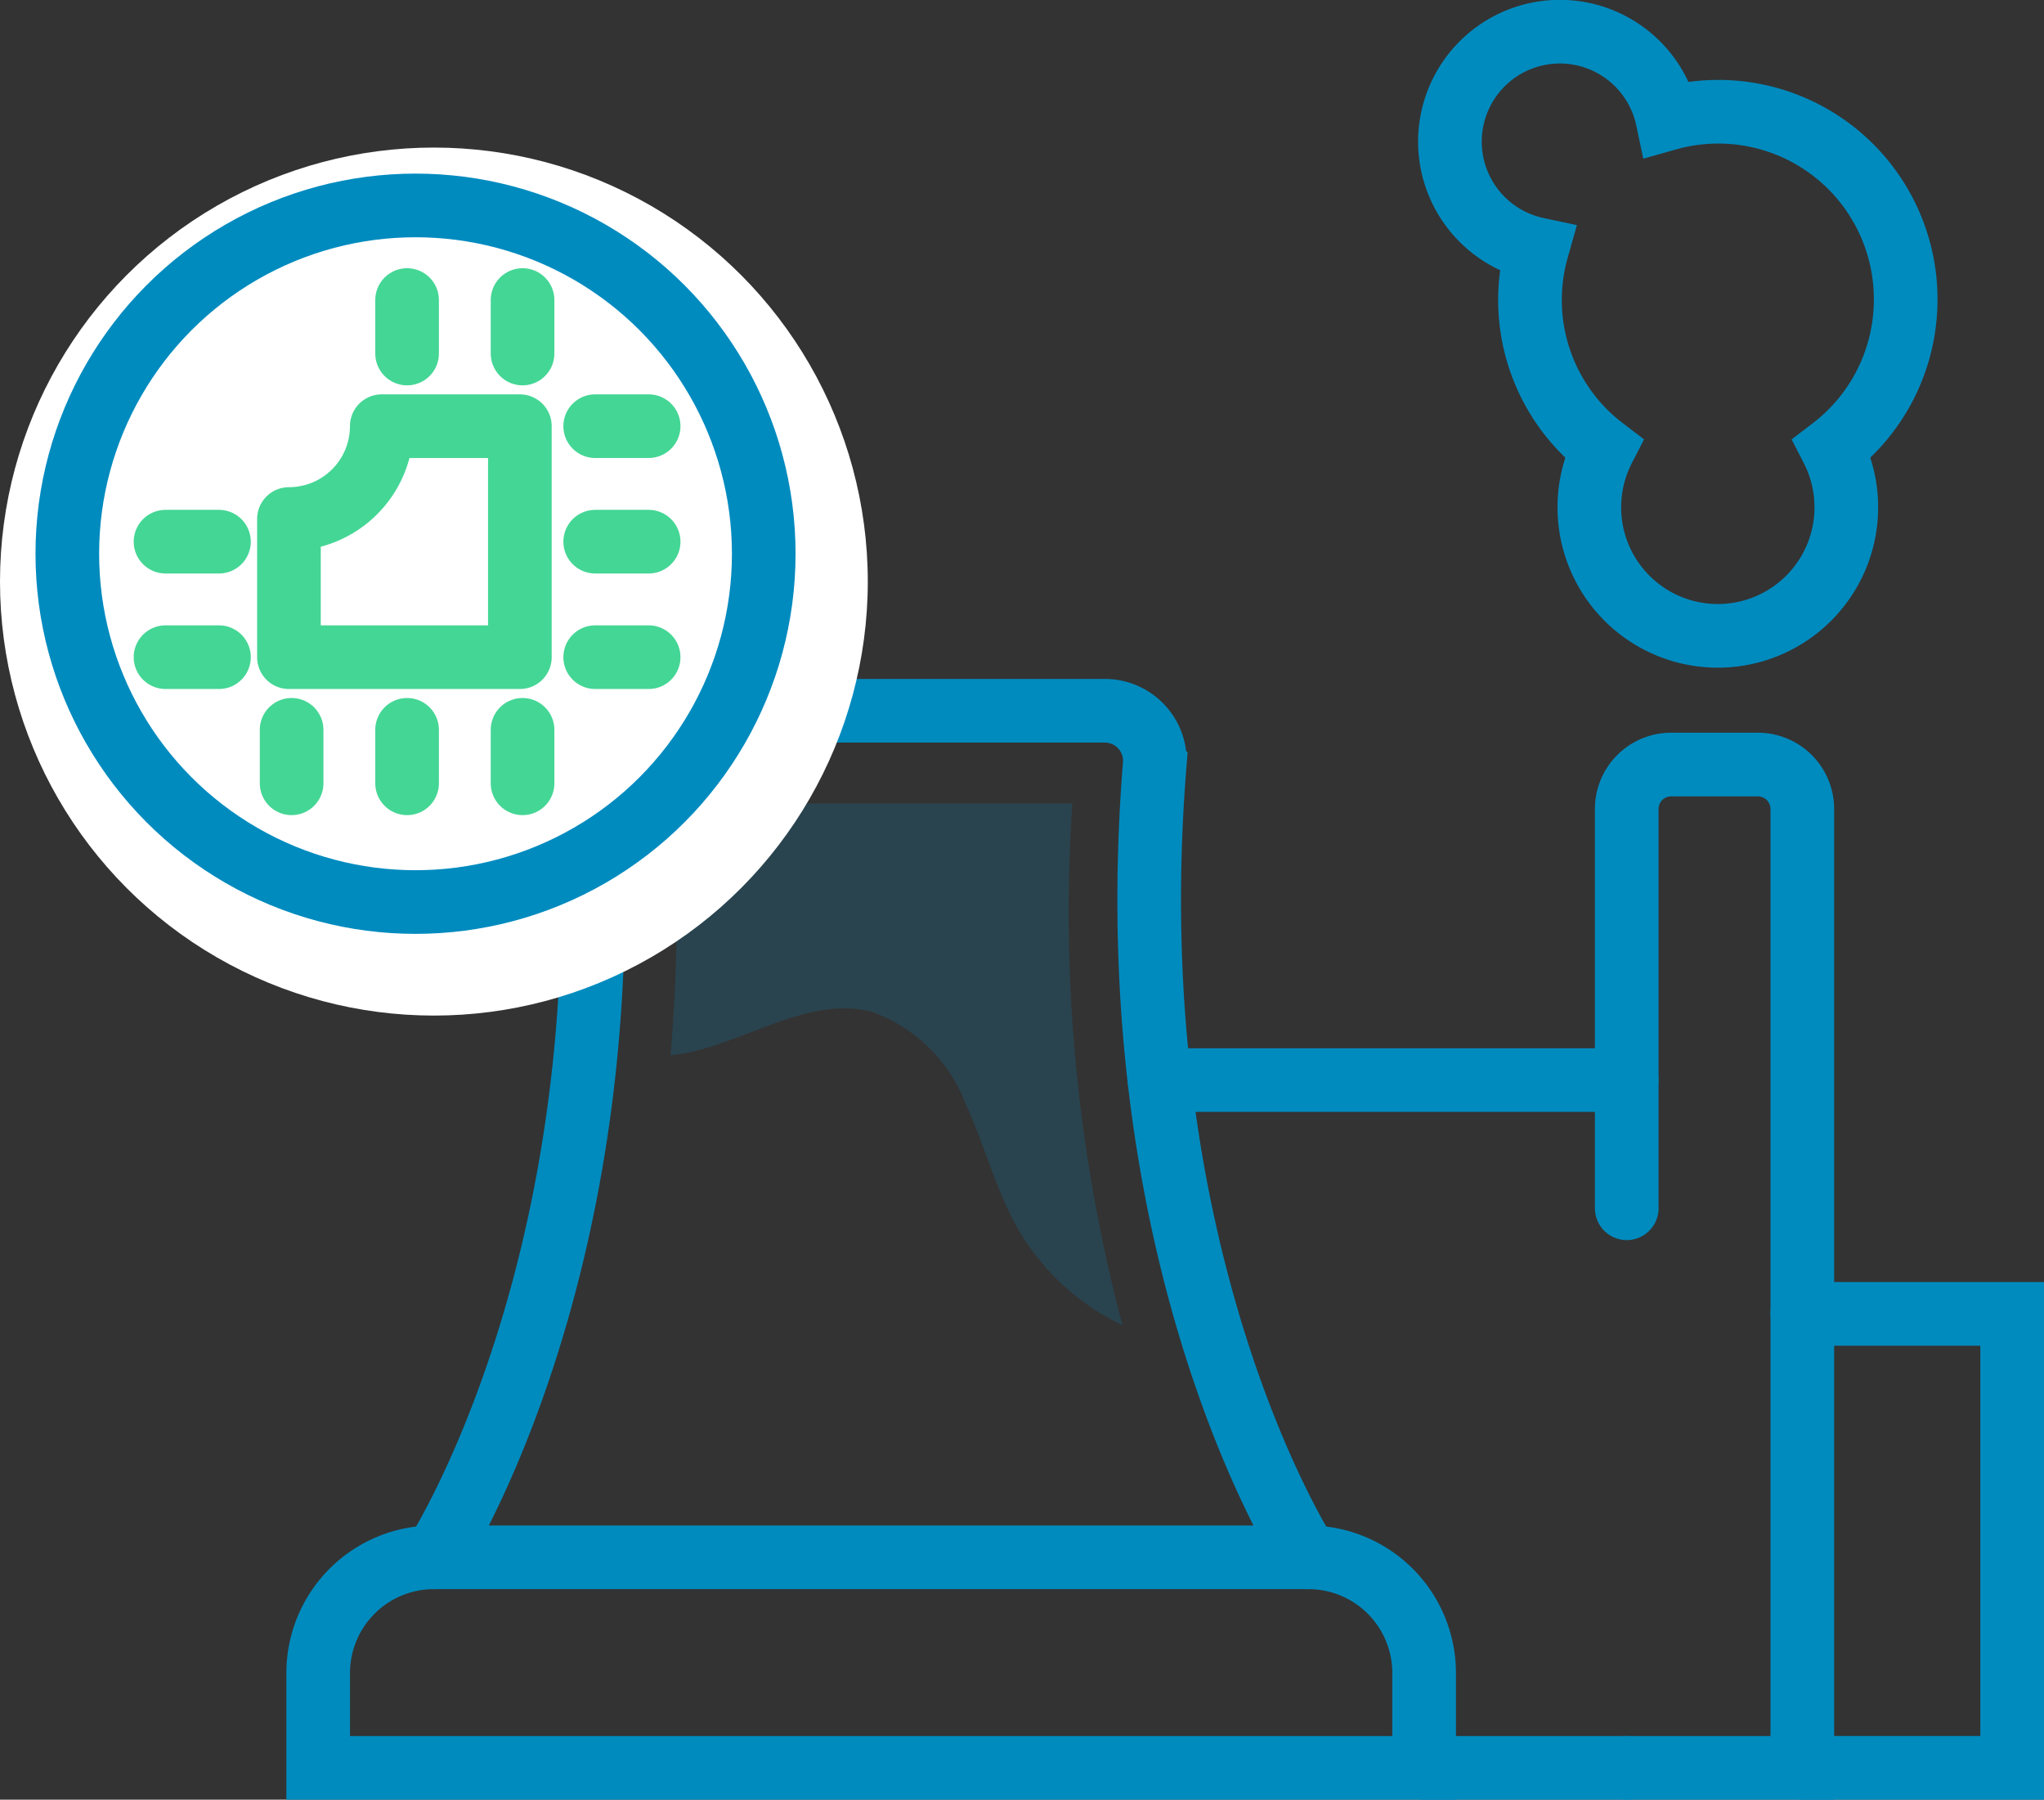
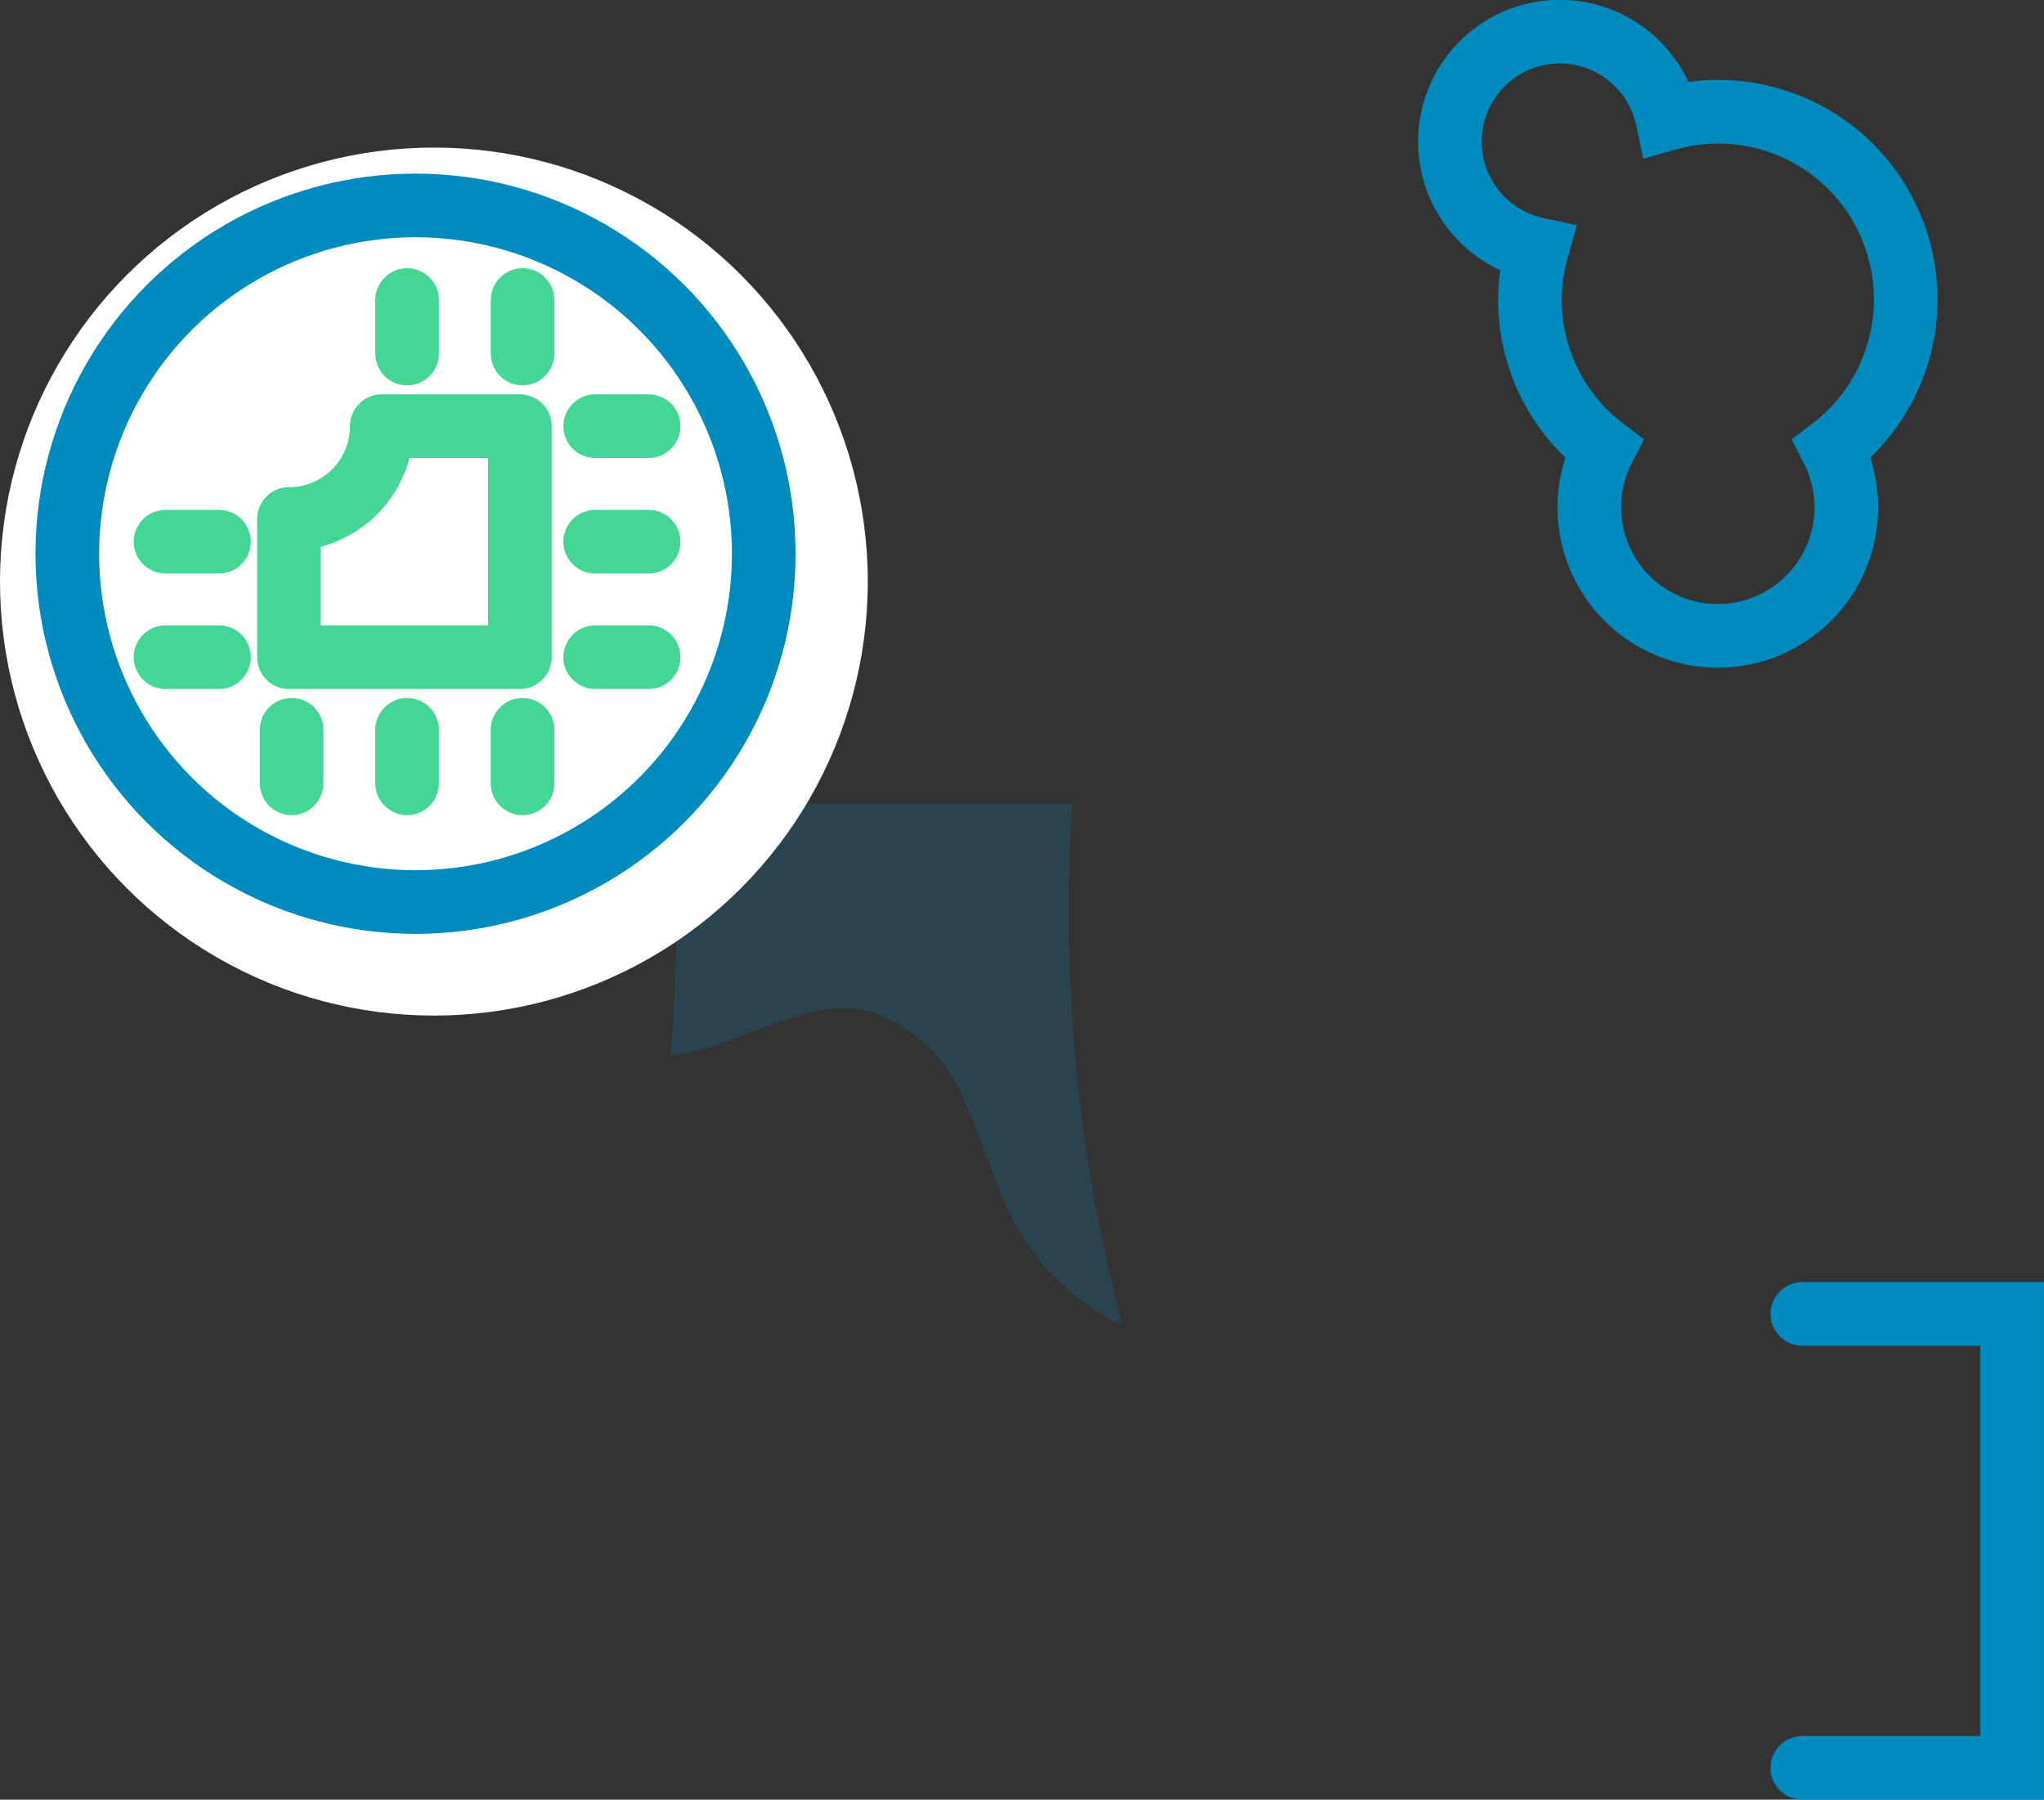
<svg xmlns="http://www.w3.org/2000/svg" width="70.662" height="62.2" viewBox="0 0 70.662 62.2">
  <rect x="0" y="0" width="70.662" height="62.2" fill="#333333" stroke="none" />
  <defs>
    <style>
            .cls-1,.cls-4,.cls-5{fill:none;stroke-linecap:round;stroke-width:2.2px}.cls-1,.cls-5{stroke:#008bbf}.cls-1{stroke-miterlimit:10}.cls-2{fill:#008bbf;opacity:.2}.cls-3{fill:#fff}.cls-4{stroke:#44d695}.cls-4,.cls-5{stroke-linejoin:round}
        </style>
  </defs>
  <g id="Industry_4.0" data-name="Industry 4.0" transform="translate(-81.976 -297.994)">
-     <path id="Path_239" d="M131.691 378.082s-6.674-10.2-5.284-27.4a1.729 1.729 0 0 0-1.729-1.858H108.53a1.729 1.729 0 0 0-1.729 1.858c1.39 17.2-5.284 27.4-5.284 27.4" class="cls-1" data-name="Path 239" transform="translate(-4.512 -26.265)" />
-     <path id="Rectangle_11" d="M4 0h30.233a4 4 0 0 1 4 4v3.277H0V4a4 4 0 0 1 4-4z" class="cls-1" data-name="Rectangle 11" transform="translate(92.976 351.817)" />
-     <path id="Line_179" d="M7 0H0" class="cls-1" data-name="Line 179" transform="translate(131.209 359.094)" />
-     <path id="Line_180" d="M0 0h16.15" class="cls-1" data-name="Line 180" transform="translate(122.059 335.323)" />
-     <path id="Path_243" d="M188.85 387.441h6.074V354.3a1.535 1.535 0 0 0-1.535-1.535h-3a1.535 1.535 0 0 0-1.535 1.535v13.8" class="cls-1" data-name="Path 243" transform="translate(-50.641 -28.347)" />
    <path id="Path_244" d="M201.725 393.011h7.254V408.7h-7.254" class="cls-1" data-name="Path 244" transform="translate(-57.442 -49.607)" />
    <path id="Path_245" d="M191.665 308.35a6.477 6.477 0 0 0-8.238-6.25 3.8 3.8 0 1 0-4.506 4.506 6.451 6.451 0 0 0 2.3 6.89 4.442 4.442 0 1 0 7.9 0 6.478 6.478 0 0 0 2.544-5.146z" class="cls-1" data-name="Path 245" transform="translate(-43.809)" />
    <path id="Path_1226" d="M132.558 354.82h-13.791a58.878 58.878 0 0 1-.1 8.7 7.059 7.059 0 0 0 .8-.134c2.083-.491 4.1-1.907 6.173-1.363a5.431 5.431 0 0 1 3.236 3.194c.658 1.421 1.035 2.971 1.817 4.328a8.293 8.293 0 0 0 3.6 3.307 55.673 55.673 0 0 1-1.735-18.032z" class="cls-2" data-name="Path 1226" transform="translate(-13.511 -29.055)" />
    <circle id="Ellipse_194" cx="15" cy="15" r="15" class="cls-3" data-name="Ellipse 194" transform="translate(81.976 303.094)" />
    <g id="Group_1567" data-name="Group 1567" transform="translate(84.303 305.094)">
      <g id="Group_406" data-name="Group 406">
        <g id="Group_405" data-name="Group 405" transform="translate(3.395 3.27)">
          <g id="Group_404" data-name="Group 404">
            <g id="Group_403" data-name="Group 403">
              <g id="Group_402" data-name="Group 402">
                <g id="Group_1598" data-name="Group 1598">
                  <path id="Line_563" d="M0 0h1.848" class="cls-4" data-name="Line 563" transform="translate(14.854 4.359)" />
                  <path id="Line_564" d="M0 0h1.848" class="cls-4" data-name="Line 564" transform="translate(14.854 8.351)" />
                  <path id="Line_565" d="M0 0h1.848" class="cls-4" data-name="Line 565" transform="translate(14.854 12.343)" />
                  <path id="Line_566" d="M0 0h1.848" class="cls-4" data-name="Line 566" transform="translate(0 8.351)" />
                  <path id="Line_567" d="M0 0h1.848" class="cls-4" data-name="Line 567" transform="translate(0 12.343)" />
                  <path id="Line_568" d="M0 0v1.848" class="cls-4" data-name="Line 568" transform="translate(12.343 14.854)" />
                  <path id="Line_569" d="M0 0v1.848" class="cls-4" data-name="Line 569" transform="translate(8.351 14.854)" />
                  <path id="Line_570" d="M0 0v1.848" class="cls-4" data-name="Line 570" transform="translate(4.359 14.854)" />
                  <path id="Line_571" d="M0 0v1.848" class="cls-4" data-name="Line 571" transform="translate(12.343)" />
                  <path id="Line_572" d="M0 0v1.848" class="cls-4" data-name="Line 572" transform="translate(8.351)" />
                  <path id="Path_595" d="M1136.94 1733.822a3.209 3.209 0 0 1-3.209 3.209v4.775h7.983v-7.983z" class="cls-4" data-name="Path 595" transform="translate(-1129.464 -1729.463)" />
                </g>
              </g>
            </g>
          </g>
        </g>
        <circle id="Ellipse_46" cx="12.038" cy="12.038" r="12.038" class="cls-5" data-name="Ellipse 46" />
      </g>
    </g>
  </g>
</svg>